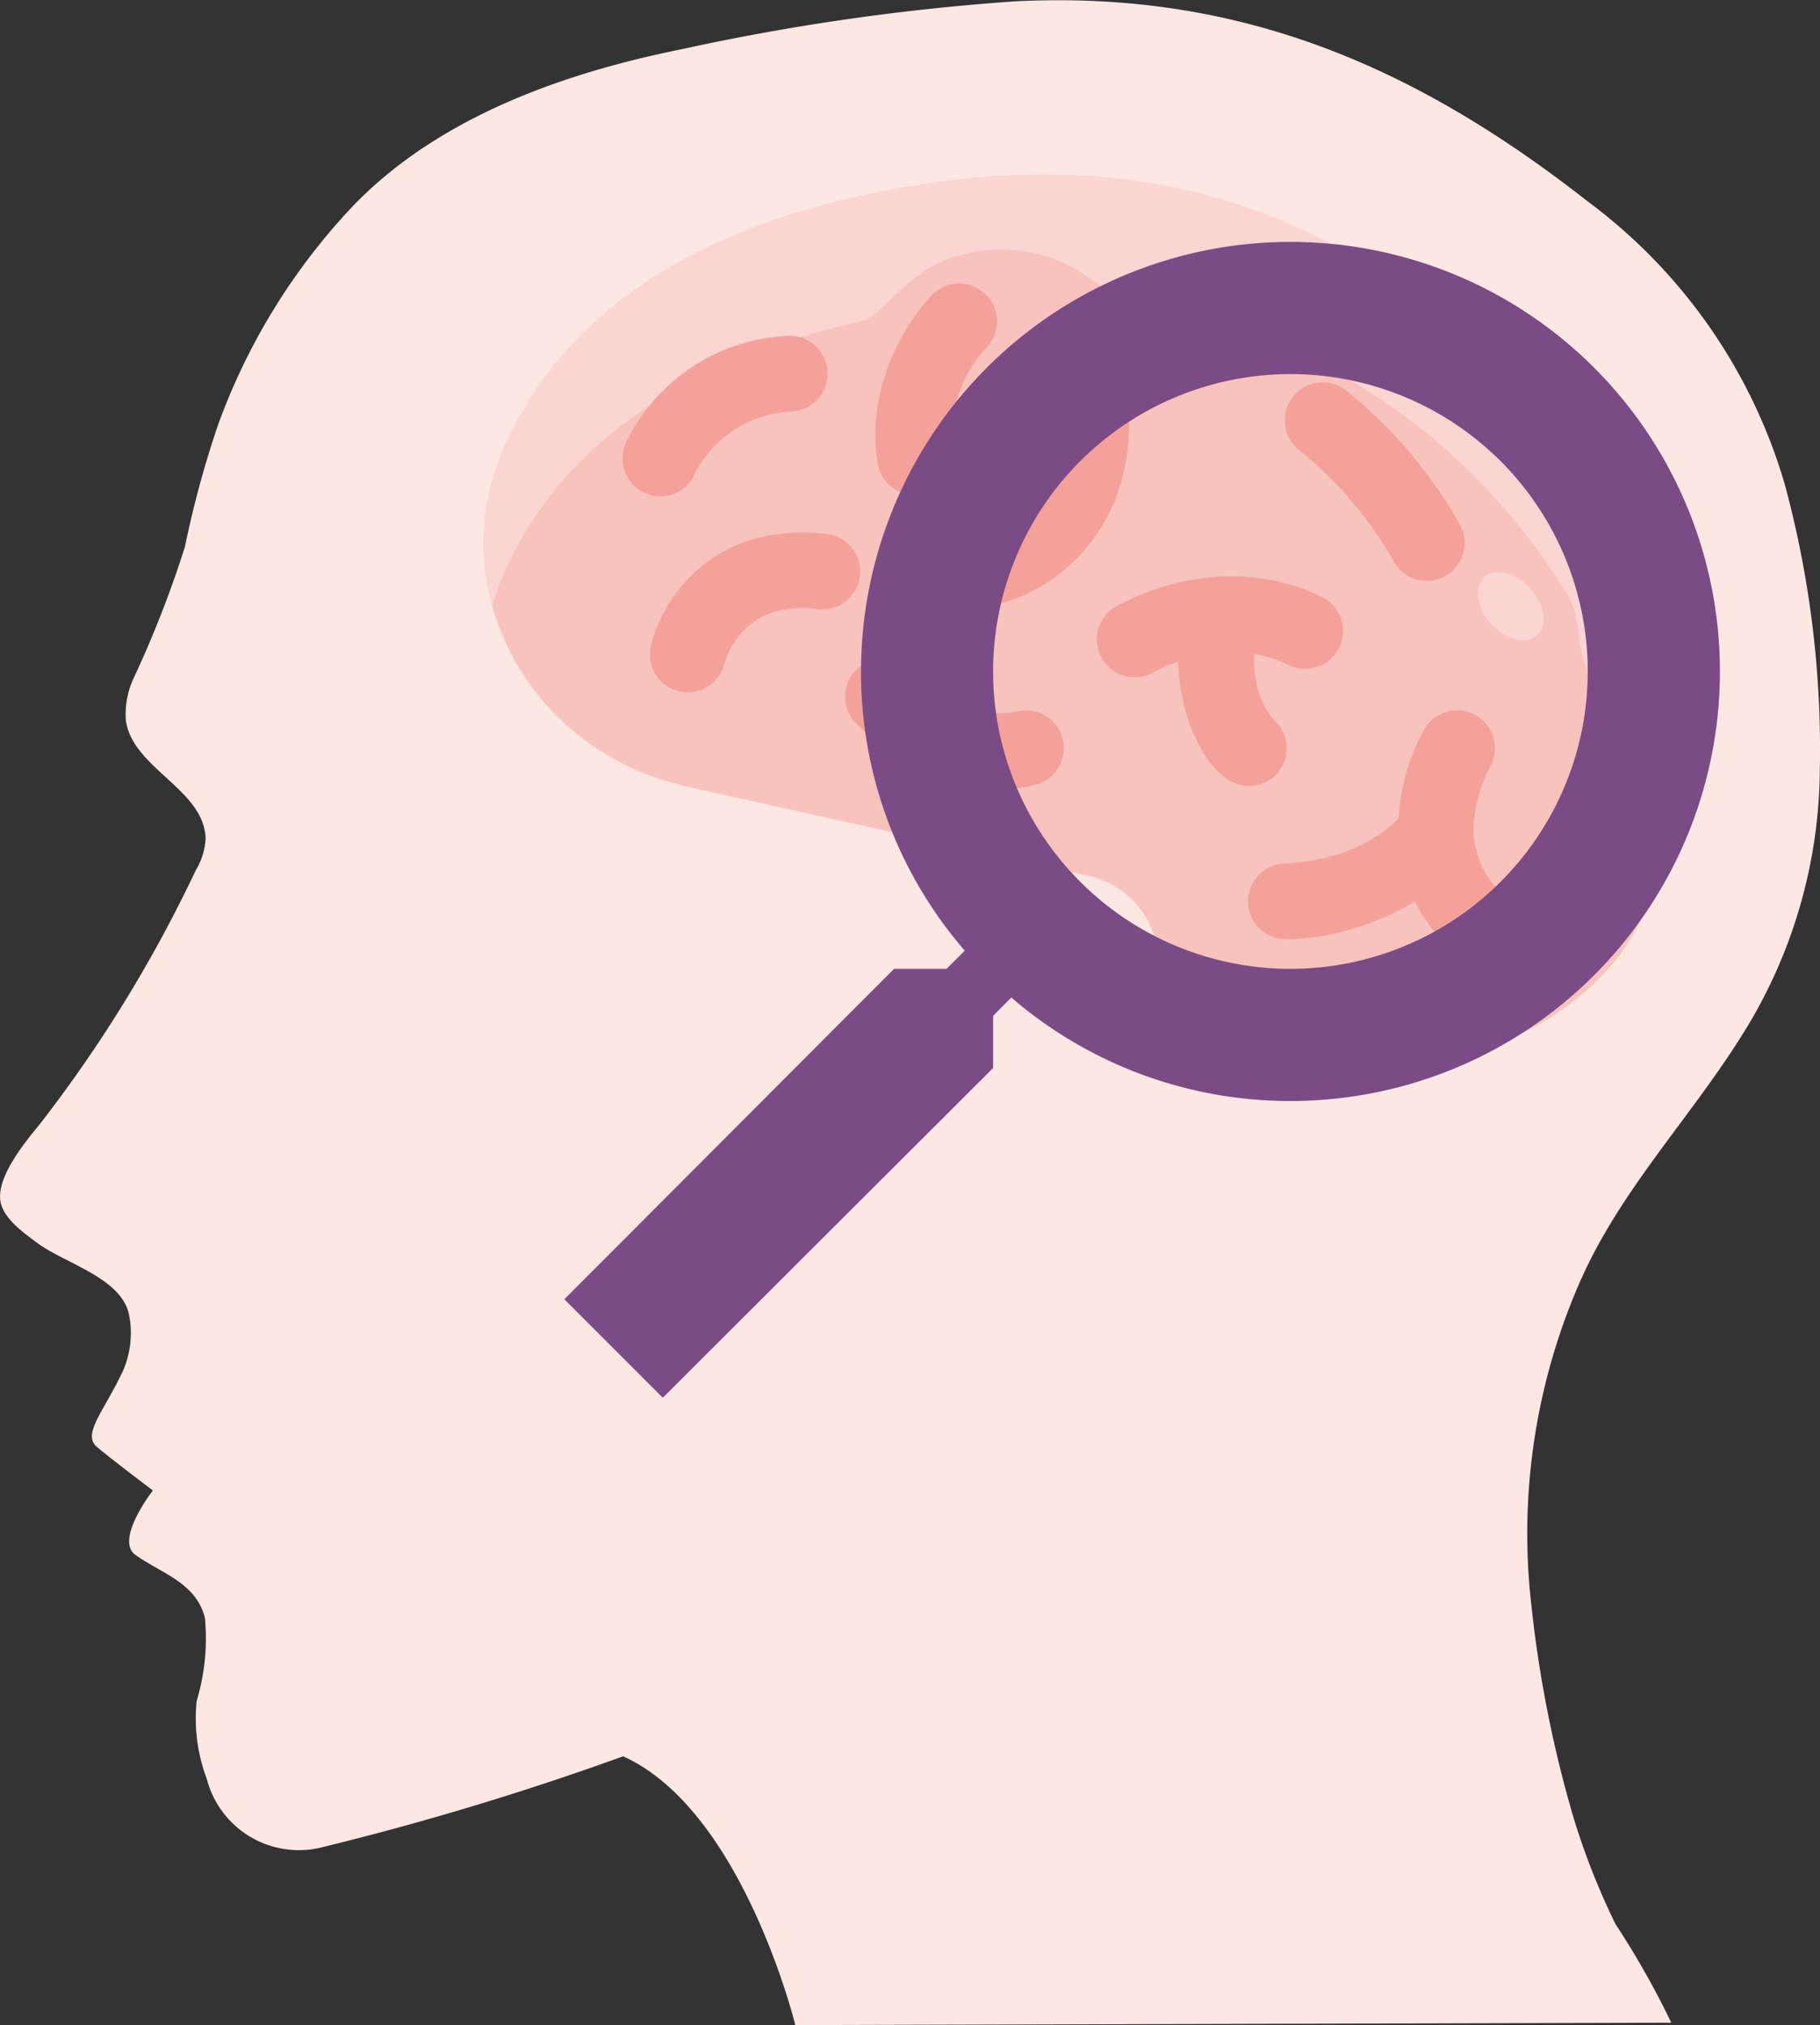
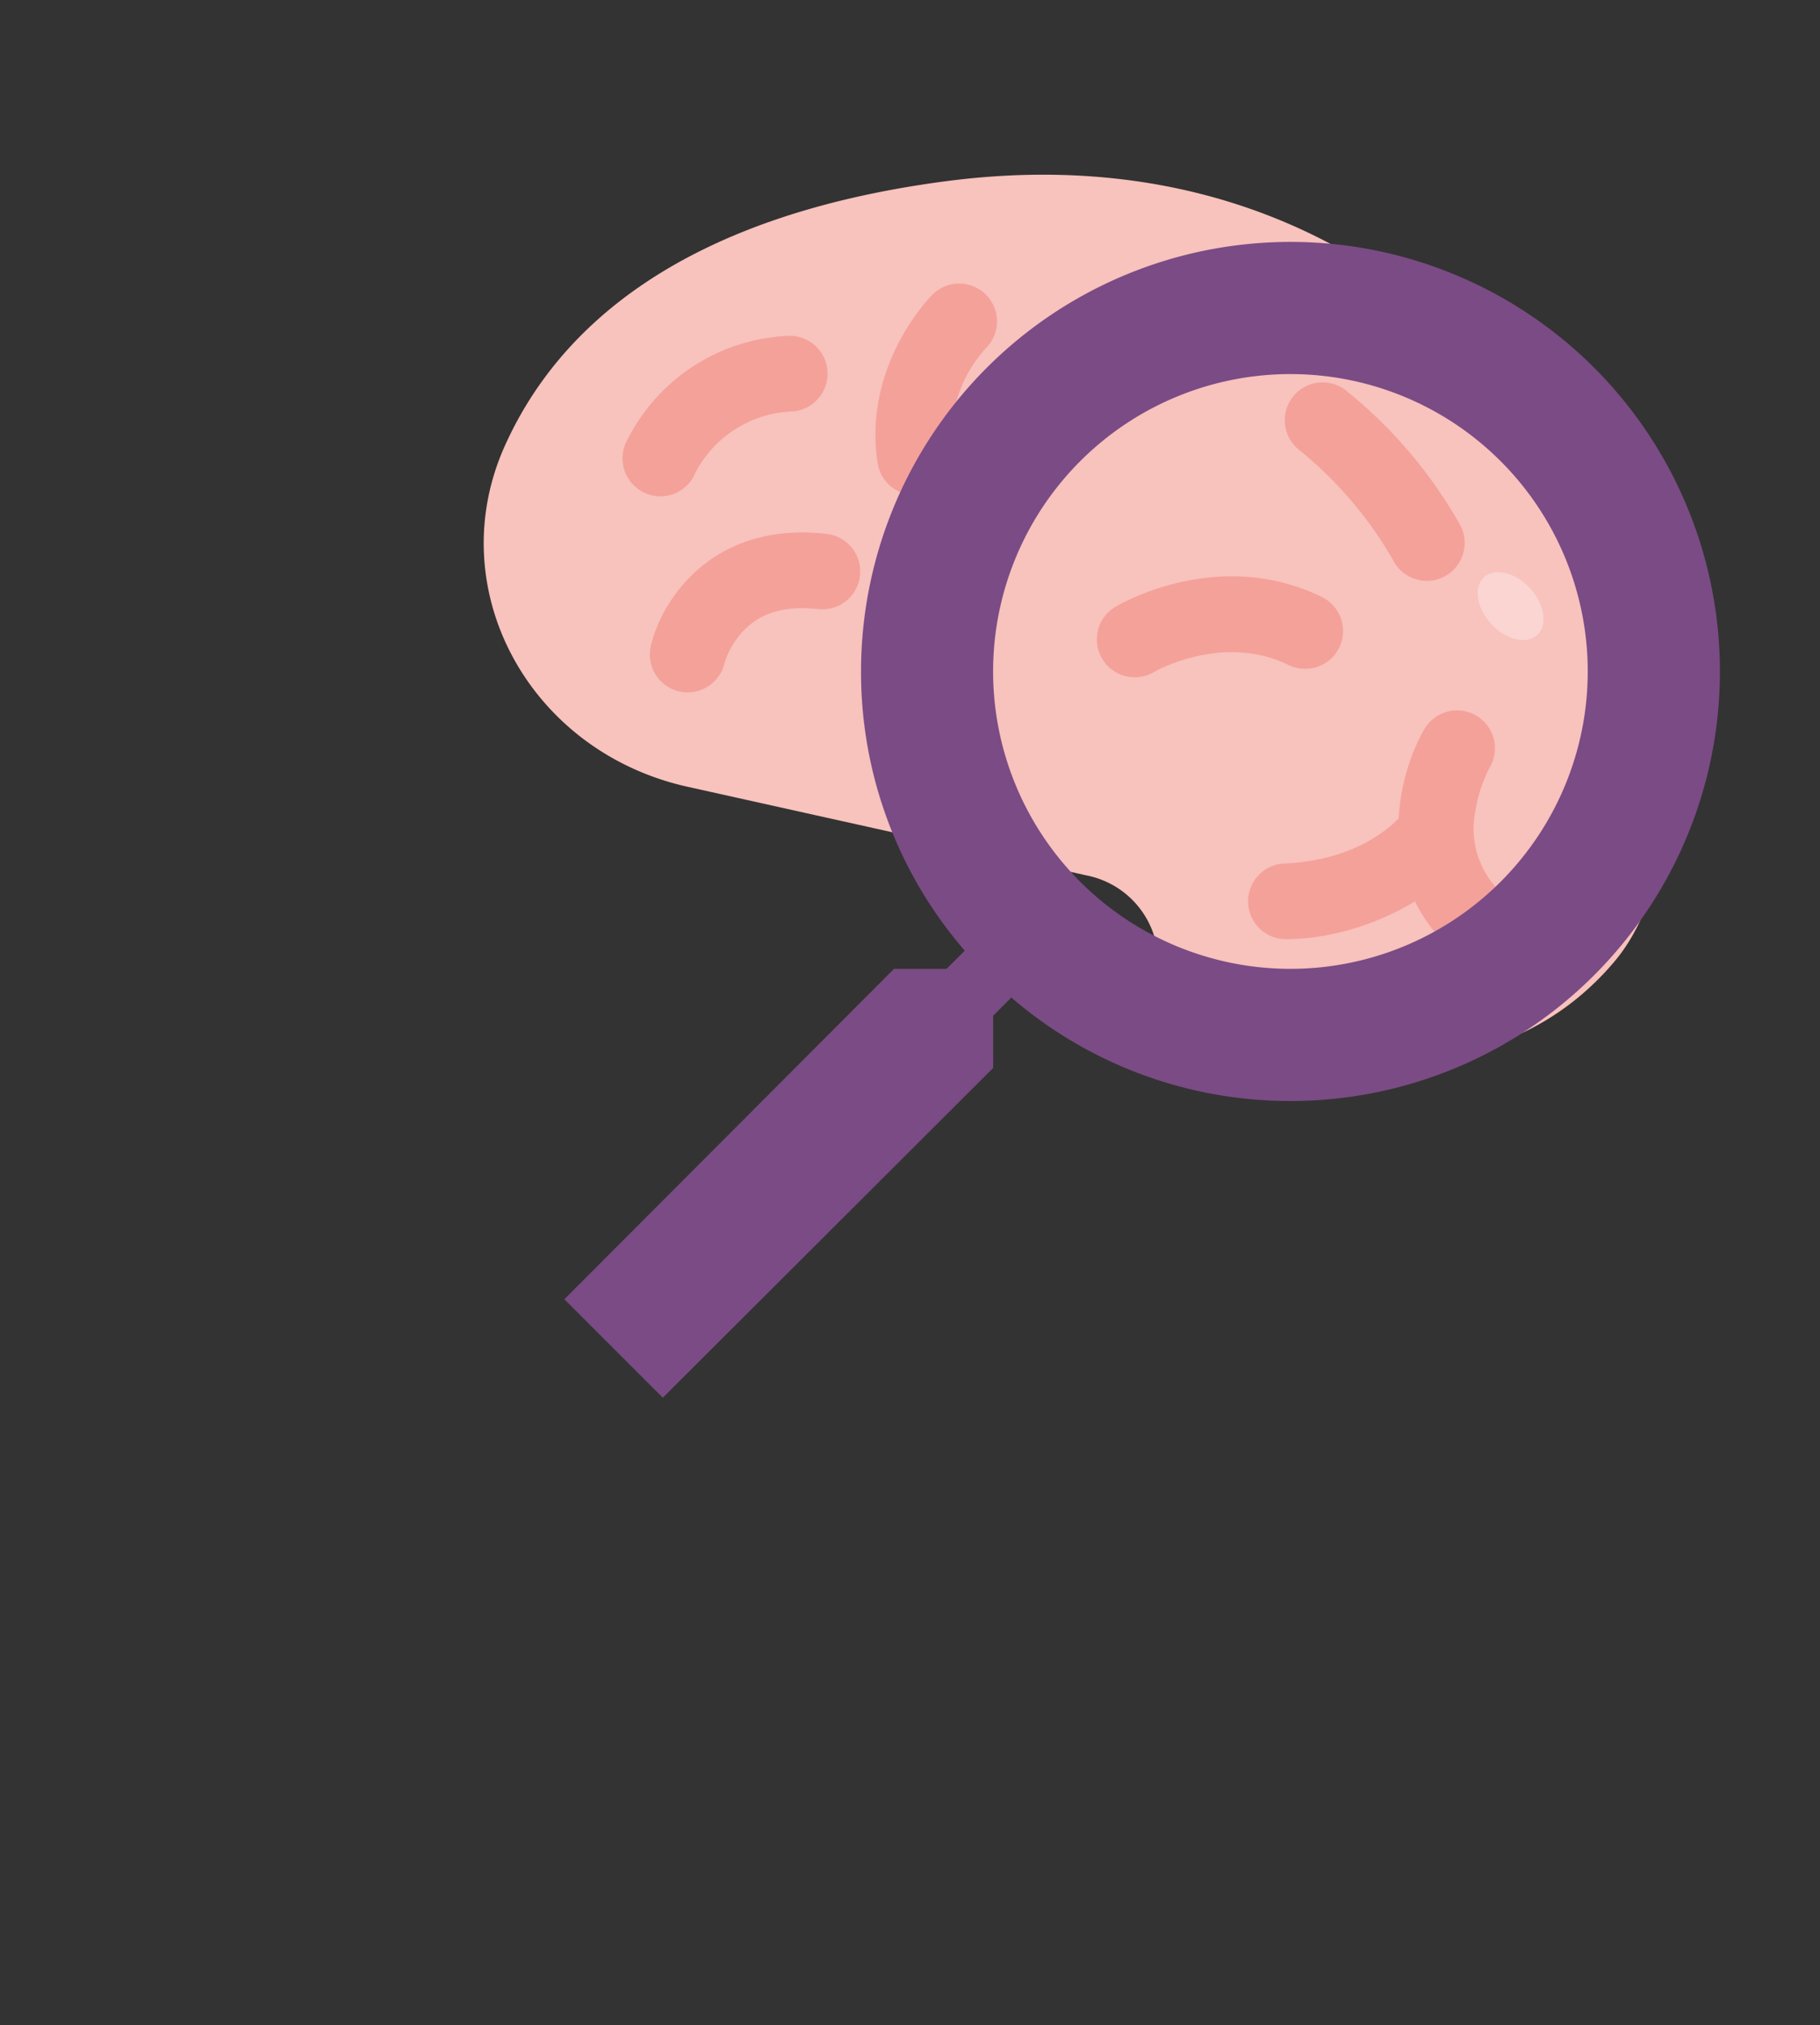
<svg xmlns="http://www.w3.org/2000/svg" width="135.448" height="150.68" viewBox="0 0 135.448 150.68">
  <rect x="0" y="0" width="135.448" height="150.68" fill="#333333" stroke="none" />
  <g id="ic_memory" transform="translate(0 150.68)">
-     <path id="Path_2710" data-name="Path 2710" d="M46.375-20C55.284-15.975,59.188,0,59.188,0l65.192-.179a63.837,63.837,0,0,0-4.157-7.344,53.678,53.678,0,0,1-3.084-7.8,89.519,89.519,0,0,1-3.159-15.816,46.7,46.7,0,0,1,3.6-24.161c2.928-6.677,8.012-11.966,11.888-18.079a37.493,37.493,0,0,0,5.967-20,75.518,75.518,0,0,0-2.619-21.3,40.252,40.252,0,0,0-14.637-21c-12.881-10.1-26.021-15.749-42.658-14.9a171.2,171.2,0,0,0-24.753,3.554c-8.88,1.787-18.282,5.107-24.654,11.836A46.988,46.988,0,0,0,16.239-119.1a74.523,74.523,0,0,0-2.473,9.093,80.277,80.277,0,0,1-3.842,9.833,6.417,6.417,0,0,0-.559,3.094c.5,3.6,5.892,5.141,5.936,8.849a5.17,5.17,0,0,1-.735,2.315A101.748,101.748,0,0,1,3-67.084c-1.07,1.312-3.242,3.9-2.972,5.752.192,1.317,1.772,2.411,2.746,3.136,2.078,1.543,6.31,2.6,6.838,5.383a7.014,7.014,0,0,1-.491,4.2c-1.437,3.032-3.029,4.648-1.9,5.6s4.157,3.234,4.157,3.234S8.5-36.1,10.09-34.976c1.974,1.4,4.489,2.05,5.159,4.676a16.081,16.081,0,0,1-.613,6.183,12.678,12.678,0,0,0,.748,5.78,7.085,7.085,0,0,0,8.337,5.165A218.157,218.157,0,0,0,46.375-20" fill="#fce7e2" />
    <path id="Path_2711" data-name="Path 2711" d="M51.177-92.138c-11.836-2.63-18.372-14.746-13.611-25.357,3.864-8.612,12.877-17.064,32.771-19.694,45-5.948,61.964,43.734,49.792,58.079-9.058,10.675-23.427,7.4-30.185,5.025a5.459,5.459,0,0,1-3.747-5.1,6.607,6.607,0,0,0-5.31-6.353Z" fill="#f8c2bd" />
-     <path id="Path_2712" data-name="Path 2712" d="M37.566-108.153c3.436-7.657,10.942-15.188,26.549-18.612,1.946-.427,3.551-4.839,9.428-5.3,6.434-.5,8.962,3.917,10.9,4.188,15.028,2.1,25.806,11.052,32.271,21.524.884,1.432.623,3.842,1.346,5.318.781,1.6,2.533,2.259,3.125,3.871a45.961,45.961,0,0,1,2.434,9.685c3.066-19.43-14.922-54.784-53.28-49.713-19.895,2.63-28.907,11.082-32.771,19.693a17.49,17.49,0,0,0-.924,11.922A18.025,18.025,0,0,1,37.566-108.153Z" fill="#fad5d2" />
    <path id="Path_2713" data-name="Path 2713" d="M110.442-107.73c.8-.735,2.331-.369,3.426.818s1.337,2.745.54,3.481-2.331.369-3.426-.818S109.645-106.995,110.442-107.73Z" fill="#fad5d2" fill-rule="evenodd" />
    <path id="Path_2714" data-name="Path 2714" d="M49.148-113.752a2.825,2.825,0,0,1-2.6-3.91,14.076,14.076,0,0,1,12.027-8.022,2.812,2.812,0,0,1,3.007,2.61,2.816,2.816,0,0,1-2.611,3.007,8.485,8.485,0,0,0-7.233,4.588A2.8,2.8,0,0,1,49.148-113.752Z" fill="#f4a19a" />
    <path id="Path_2715" data-name="Path 2715" d="M51.181-99.163a2.817,2.817,0,0,1-2.745-3.452c.767-3.311,4.493-9.314,13.087-8.339A2.816,2.816,0,0,1,64-107.839a2.82,2.82,0,0,1-3.115,2.48c-2.538-.289-4.409.3-5.721,1.792a6.17,6.17,0,0,0-1.246,2.223A2.817,2.817,0,0,1,51.181-99.163Z" fill="#f4a19a" />
    <path id="Path_2716" data-name="Path 2716" d="M109.535-79.645a2.808,2.808,0,0,1-2.025-.859c-5.338-5.524-3.313-12.835-1.5-15.929a2.815,2.815,0,0,1,3.854-1,2.816,2.816,0,0,1,1.01,3.841,10.63,10.63,0,0,0-1.1,3.409,6.514,6.514,0,0,0,1.786,5.768A2.82,2.82,0,0,1,109.535-79.645Z" fill="#f4a19a" />
    <path id="Path_2717" data-name="Path 2717" d="M95.7-80.8a2.815,2.815,0,0,1-2.811-2.69,2.816,2.816,0,0,1,2.688-2.938c6.882-.307,9.288-4.366,8.949-3.86l4.693,3.112C106.868-83.625,100.9-80.8,95.7-80.8Z" fill="#f4a19a" />
-     <path id="Path_2718" data-name="Path 2718" d="M73.635-105.705a2.816,2.816,0,0,1-2.746-2.205,2.816,2.816,0,0,1,2.137-3.36c.548-.134,5.592-1.565,5.352-8.255-.277-7.719,6.709-11.294,10.441-12.106a2.816,2.816,0,0,1,3.35,2.153,2.816,2.816,0,0,1-2.141,3.347c-.278.064-6.2,1.485-6.023,6.4C84.367-109.656,76.24-105.707,73.635-105.705Z" fill="#f4a19a" />
    <path id="Path_2719" data-name="Path 2719" d="M106.189-107.46a2.814,2.814,0,0,1-2.489-1.5,29.205,29.205,0,0,0-6.986-8.219,2.818,2.818,0,0,1-.517-3.947,2.814,2.814,0,0,1,3.942-.524,34.587,34.587,0,0,1,8.535,10.05A2.819,2.819,0,0,1,106.189-107.46Z" fill="#f4a19a" />
    <path id="Path_2720" data-name="Path 2720" d="M84.445-100.287a2.818,2.818,0,0,1-1.454-5.229c.309-.186,7.669-4.515,15.381-.745a2.816,2.816,0,0,1,1.293,3.766A2.816,2.816,0,0,1,95.9-101.2c-4.912-2.4-9.955.482-10,.512A2.8,2.8,0,0,1,84.445-100.287Z" fill="#f4a19a" />
-     <path id="Path_2721" data-name="Path 2721" d="M92.946-92.191c-3.374,0-6.362-6.887-4.9-13.378a2.816,2.816,0,0,1,3.365-2.13,2.815,2.815,0,0,1,2.132,3.356c-.3,1.378-.629,5.37,1.373,7.319A2.82,2.82,0,0,1,92.946-92.191Z" fill="#f4a19a" />
-     <path id="Path_2722" data-name="Path 2722" d="M63.7-96.872a2.815,2.815,0,0,1,.036-3.982,2.816,2.816,0,0,1,3.975.029c.078.077,4.055,3.981,8.012,3.074a2.815,2.815,0,0,1,3.374,2.115,2.816,2.816,0,0,1-2.114,3.374C72.093-91.141,66.772-93.74,63.7-96.872Z" fill="#f4a19a" />
    <path id="Path_2723" data-name="Path 2723" d="M68.092-113.842a2.816,2.816,0,0,1-2.78-2.393c-1.1-7.249,3.866-12.309,4.079-12.521a2.815,2.815,0,0,1,3.982,0,2.816,2.816,0,0,1,.011,3.97,9.752,9.752,0,0,0-2.5,7.7A2.817,2.817,0,0,1,68.092-113.842Z" fill="#f4a19a" />
    <path id="Path_2724" data-name="Path 2724" d="M66.536-78.592h3.909L71.8-79.944a31.657,31.657,0,0,1-7.72-20.775A31.96,31.96,0,0,1,96.039-132.68,31.96,31.96,0,0,1,128-100.719,31.96,31.96,0,0,1,96.039-68.758a31.765,31.765,0,0,1-20.775-7.7L73.912-75.1v3.884L49.327-46.68,42-54.007Zm29.5,0a22.129,22.129,0,0,0,22.127-22.127,22.129,22.129,0,0,0-22.127-22.127,22.129,22.129,0,0,0-22.127,22.127A22.129,22.129,0,0,0,96.039-78.592Z" fill="#7b4b85" />
  </g>
</svg>